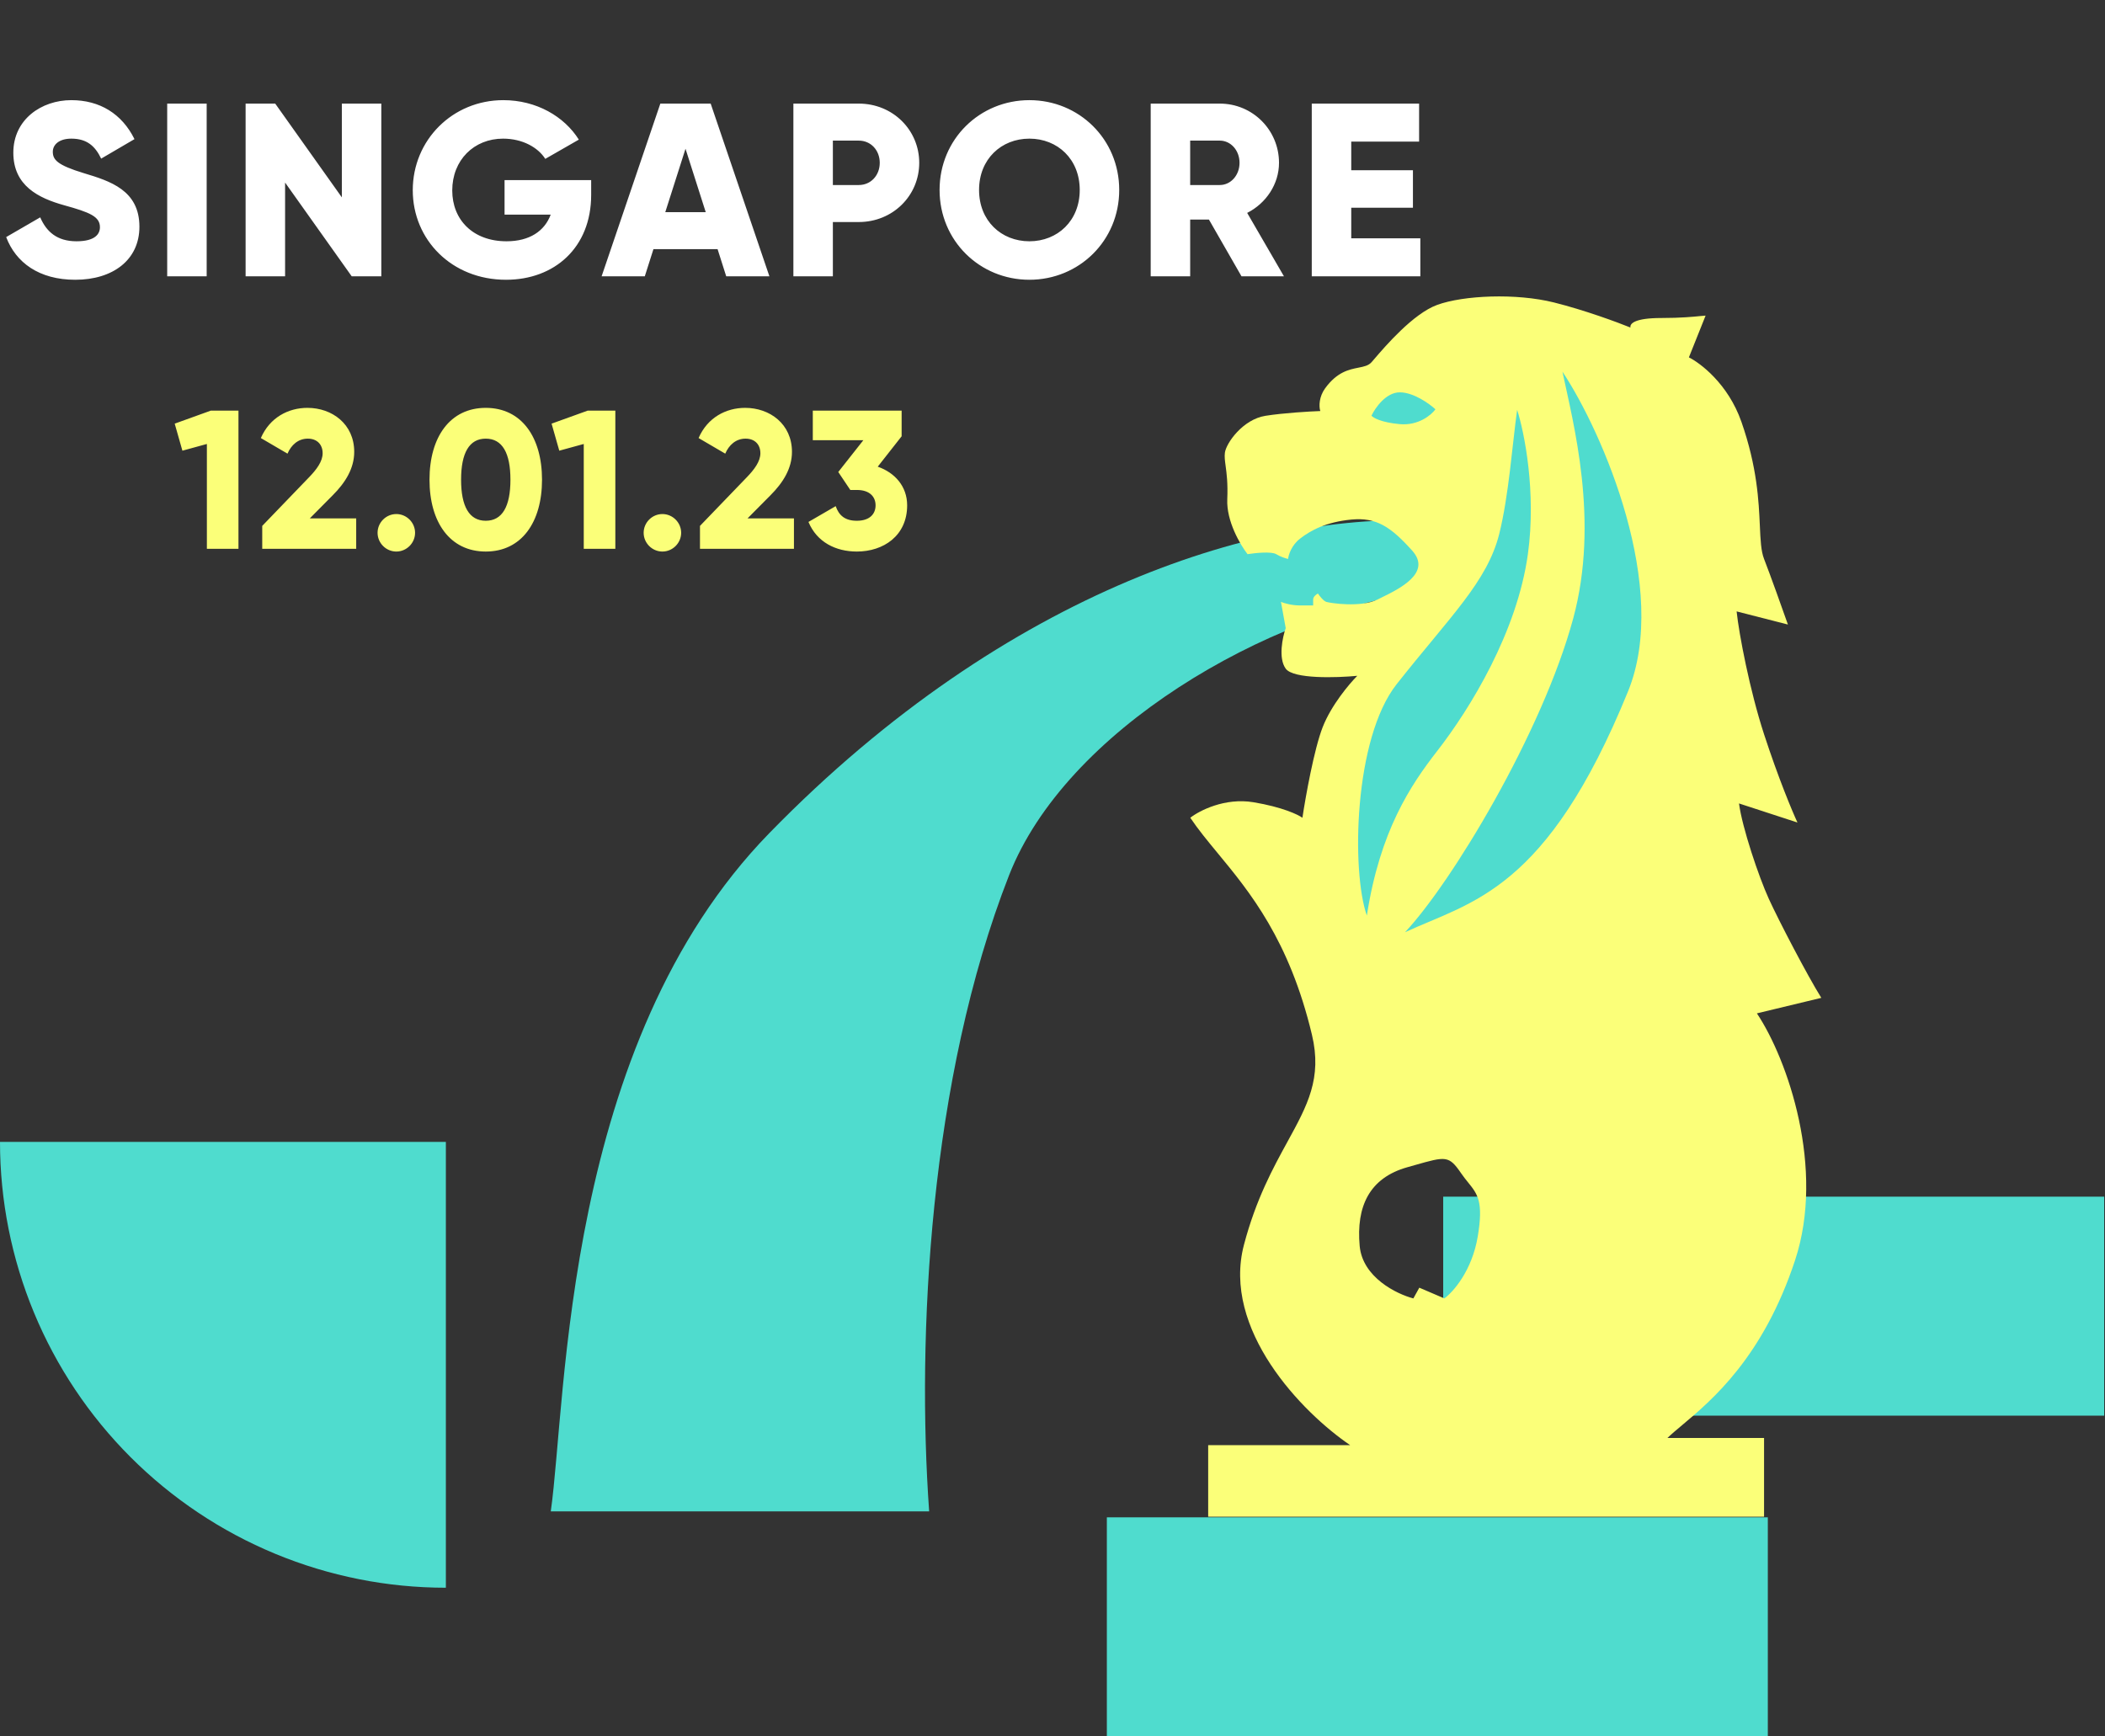
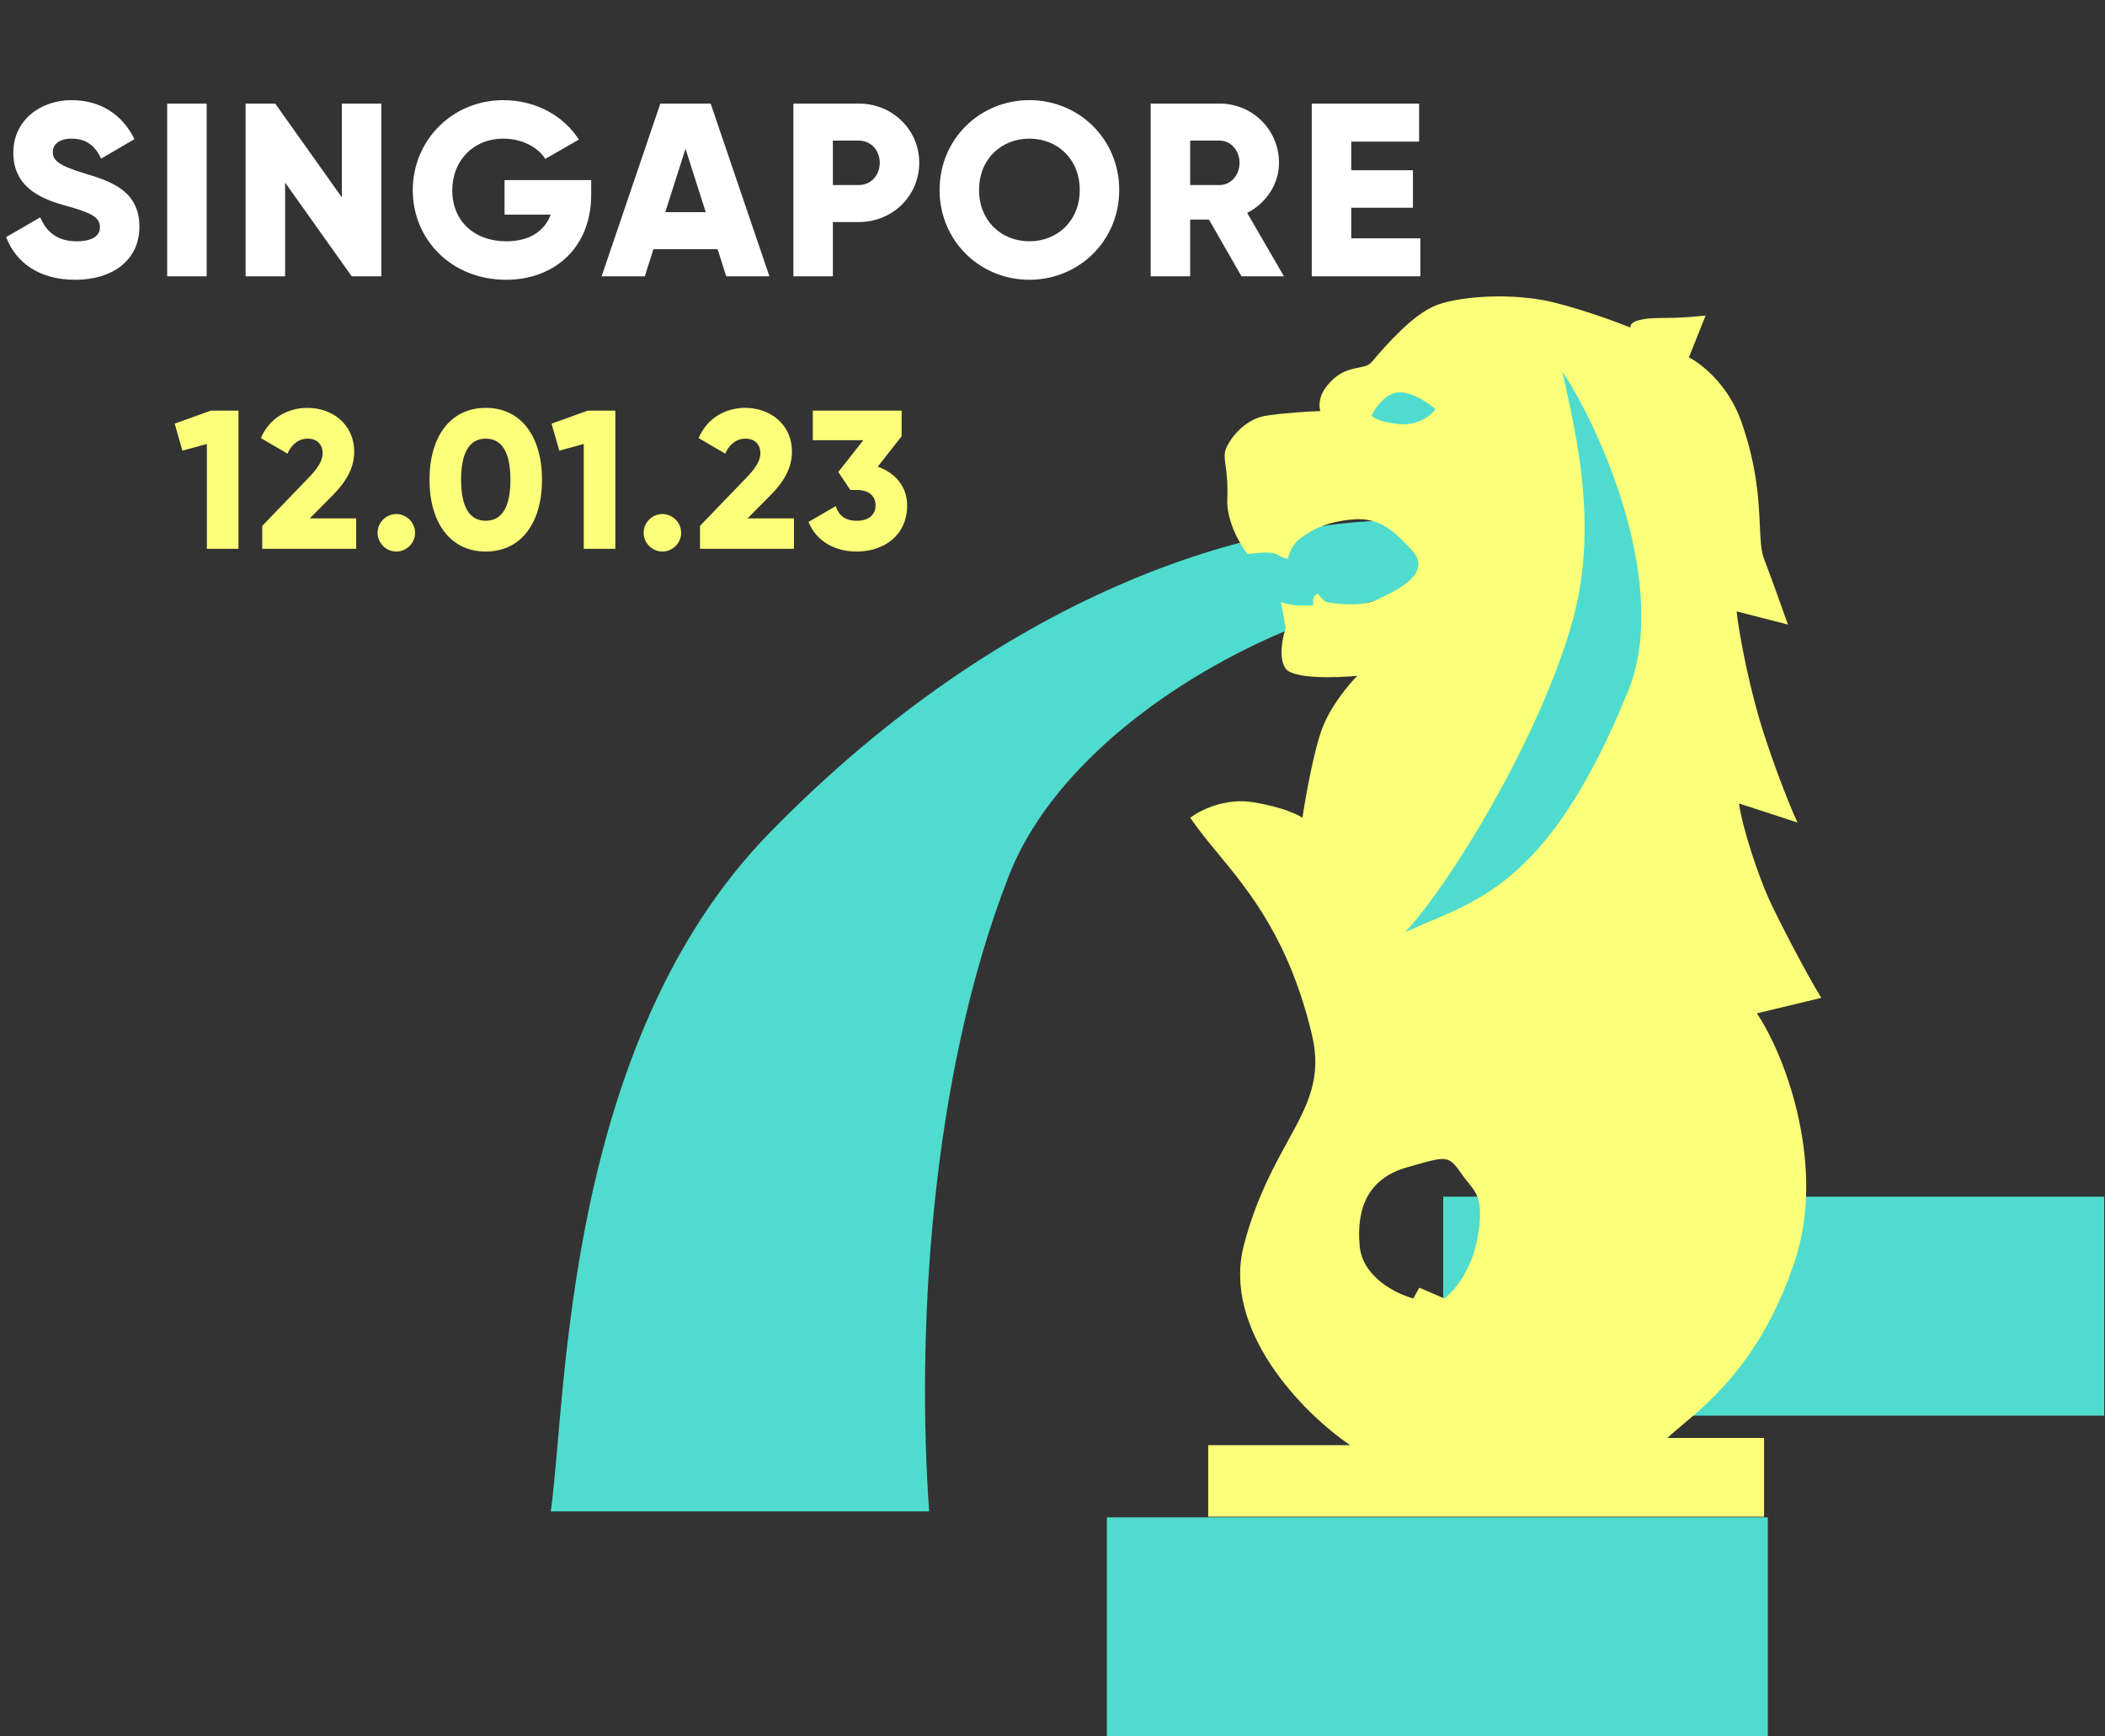
<svg xmlns="http://www.w3.org/2000/svg" width="617" height="509" viewBox="0 0 617 509" fill="none">
  <rect x="0" y="0" width="617" height="509" fill="#333333" stroke="none" />
  <path d="M61.796 120.371L51.207 124.19L53.464 132.117L60.639 130.15V160.874H69.897V120.371H61.796ZM76.863 160.874H104.405V151.963H90.808L97.519 145.194C101.223 141.49 103.826 137.324 103.826 132.464C103.826 124.306 97.346 119.561 90.113 119.561C84.501 119.561 79.062 122.396 76.458 128.414L84.269 132.985C85.368 130.439 87.394 128.587 90.229 128.587C92.948 128.587 94.569 130.323 94.569 132.869C94.569 135.241 92.833 137.614 90.46 140.044L76.863 154.162V160.874ZM116.167 161.684C119.176 161.684 121.664 159.196 121.664 156.187C121.664 153.178 119.176 150.69 116.167 150.69C113.158 150.69 110.67 153.178 110.67 156.187C110.67 159.196 113.158 161.684 116.167 161.684ZM142.382 161.684C152.855 161.684 158.873 153.121 158.873 140.623C158.873 128.124 152.855 119.561 142.382 119.561C131.909 119.561 125.892 128.124 125.892 140.623C125.892 153.121 131.909 161.684 142.382 161.684ZM142.382 152.658C137.522 152.658 135.15 148.434 135.15 140.623C135.15 132.811 137.522 128.587 142.382 128.587C147.243 128.587 149.615 132.811 149.615 140.623C149.615 148.434 147.243 152.658 142.382 152.658ZM172.264 120.371L161.675 124.19L163.931 132.117L171.106 130.15V160.874H180.364V120.371H172.264ZM194.158 161.684C197.167 161.684 199.655 159.196 199.655 156.187C199.655 153.178 197.167 150.69 194.158 150.69C191.149 150.69 188.661 153.178 188.661 156.187C188.661 159.196 191.149 161.684 194.158 161.684ZM205.172 160.874H232.714V151.963H219.116L225.828 145.194C229.531 141.49 232.135 137.324 232.135 132.464C232.135 124.306 225.655 119.561 218.422 119.561C212.809 119.561 207.37 122.396 204.767 128.414L212.578 132.985C213.677 130.439 215.703 128.587 218.538 128.587C221.257 128.587 222.877 130.323 222.877 132.869C222.877 135.241 221.142 137.614 218.769 140.044L205.172 154.162V160.874ZM257.277 136.804L264.278 127.893V120.371H238.24V129.05H253.053L245.704 138.366L249.234 143.631H251.143C254.962 143.631 256.64 145.656 256.64 148.145C256.64 150.633 254.962 152.658 251.143 152.658C247.614 152.658 245.878 151.038 244.952 148.376L236.967 153.005C239.455 158.965 245.01 161.684 251.143 161.684C258.955 161.684 265.898 157.055 265.898 148.145C265.898 142.532 262.253 138.54 257.277 136.804Z" fill="#FBFF79" />
-   <path d="M130.689 465.437C113.527 465.439 96.533 462.059 80.678 455.492C64.822 448.926 50.414 439.299 38.279 427.164C26.143 415.028 16.516 400.62 9.948 384.763C3.38 368.906 -9.08234e-08 351.911 0 334.748H130.689V465.437Z" fill="#4FDCCE" />
  <rect x="324.43" y="444.802" width="193.741" height="64.198" fill="#4FDCCE" />
  <rect x="423.02" y="350.797" width="193.741" height="64.198" fill="#4FDCCE" />
  <path d="M22.06 82.013C33.053 82.013 40.865 76.226 40.865 66.462C40.865 55.758 32.258 53.082 24.591 50.767C16.707 48.381 15.478 46.789 15.478 44.475C15.478 42.45 17.286 40.642 20.902 40.642C25.531 40.642 27.918 42.884 29.654 46.5L39.418 40.786C35.73 33.337 29.22 29.359 20.902 29.359C12.151 29.359 3.906 35 3.906 44.764C3.906 54.456 11.283 58.072 18.805 60.17C26.399 62.267 29.292 63.497 29.292 66.607C29.292 68.56 27.918 70.73 22.421 70.73C16.707 70.73 13.597 67.909 11.789 63.714L1.808 69.5C4.629 76.95 11.428 82.013 22.06 82.013ZM49.007 30.371V81H60.579V30.371H49.007ZM100.198 30.371V57.855L80.67 30.371H71.991V81H83.563V53.516L103.091 81H111.77V30.371H100.198ZM173.279 52.792H147.892V62.918H161.417C159.609 67.764 155.197 70.73 148.471 70.73C138.634 70.73 132.559 64.437 132.559 55.83C132.559 46.934 138.923 40.642 147.458 40.642C153.172 40.642 157.728 43.245 159.826 46.572L169.662 40.931C165.395 34.132 157.222 29.359 147.53 29.359C132.631 29.359 120.986 41.076 120.986 55.758C120.986 70.296 132.414 82.013 148.326 82.013C162.502 82.013 173.279 72.61 173.279 57.132V52.792ZM212.864 81H225.521L208.307 30.371H193.553L176.339 81H188.996L191.528 73.044H210.333L212.864 81ZM194.999 62.195L200.93 43.607L206.861 62.195H194.999ZM251.717 30.371H232.551V81H244.123V65.088H251.717C261.698 65.088 269.437 57.349 269.437 47.73C269.437 38.11 261.698 30.371 251.717 30.371ZM251.717 54.239H244.123V41.22H251.717C255.261 41.22 257.865 44.041 257.865 47.73C257.865 51.418 255.261 54.239 251.717 54.239ZM301.728 82.013C316.266 82.013 328.055 70.585 328.055 55.686C328.055 40.786 316.266 29.359 301.728 29.359C287.191 29.359 275.401 40.786 275.401 55.686C275.401 70.585 287.191 82.013 301.728 82.013ZM301.728 70.73C293.483 70.73 286.974 64.727 286.974 55.686C286.974 46.645 293.483 40.642 301.728 40.642C309.974 40.642 316.483 46.645 316.483 55.686C316.483 64.727 309.974 70.73 301.728 70.73ZM363.899 81H376.34L365.563 62.412C371.132 59.591 374.893 53.95 374.893 47.73C374.893 38.11 367.154 30.371 357.535 30.371H337.283V81H348.855V64.365H354.352L363.899 81ZM348.855 41.22H357.535C360.717 41.22 363.321 44.041 363.321 47.73C363.321 51.418 360.717 54.239 357.535 54.239H348.855V41.22ZM396.066 69.862V60.893H414.147V49.9H396.066V41.51H415.955V30.371H384.493V81H416.317V69.862H396.066Z" fill="white" />
  <path d="M225.484 244.24C295.778 172.106 371.279 149.82 419.182 152.753V172.809C370.758 179.846 312.324 214.314 295.778 256.555C272.347 316.374 268.702 392.027 272.347 443.048H161.439C166.125 410.207 165.101 306.204 225.484 244.24Z" fill="#4FDCCE" />
  <path fill-rule="evenodd" clip-rule="evenodd" d="M477.905 96.018C477.672 94.852 479.164 93.221 486.996 93.221C492.729 93.221 496.439 92.846 498.427 92.645C499.154 92.571 499.651 92.521 499.932 92.521L495.037 104.759C498.301 106.39 506.506 112.451 510.422 123.639C515.064 136.904 515.513 146.953 515.834 154.141C516.021 158.322 516.165 161.534 517.065 163.848C519.023 168.883 522.543 178.766 524.058 183.079L509.023 179.232C509.722 185.876 512.869 202.379 517.065 215.246C521.261 228.112 525.34 237.856 526.855 241.119L509.722 235.525C510.655 242.634 515.526 257.063 518.463 263.496C521.4 269.93 529.768 285.99 533.848 292.517L514.967 297.062C524.058 310.698 535.013 342.589 526.156 369.438C516.776 397.87 501.826 410.412 493.049 417.776C491.356 419.196 489.893 420.423 488.744 421.534H517.065V444.611H354.132V423.632H395.739C381.637 414.075 358.075 389.711 364.621 364.892C368.146 351.527 373.148 342.404 377.377 334.69C383.215 324.042 387.58 316.081 384.55 303.355C377.927 275.536 366.284 261.435 356.924 250.1C353.932 246.477 351.174 243.136 348.887 239.721C351.568 237.623 359.027 233.777 367.418 235.175C375.809 236.574 380.471 238.788 381.753 239.721C382.686 233.544 385.18 219.581 387.697 213.148C390.215 206.714 395.506 200.444 397.837 198.113C391.776 198.696 379.096 199.092 376.858 196.015C374.621 192.938 375.926 186.808 376.858 184.127L375.46 176.435C376.276 176.785 378.537 177.484 381.054 177.484H384.9V175.736C384.9 174.897 385.833 174.221 386.299 173.988C386.765 174.687 387.907 176.156 388.746 176.435C389.795 176.785 398.886 178.184 403.781 175.736C404.118 175.568 404.486 175.387 404.878 175.196C410.18 172.605 419.781 167.912 413.92 161.401C407.627 154.408 403.431 151.611 396.089 152.31C388.746 153.009 384.201 155.457 381.054 157.904C378.537 159.862 377.674 162.683 377.558 163.848C376.975 163.732 375.46 163.289 374.061 162.45C372.663 161.611 367.884 162.1 365.67 162.45C363.572 159.769 359.446 152.8 359.726 146.366C359.93 141.669 359.538 138.761 359.246 136.597C359.038 135.056 358.881 133.893 359.027 132.73C359.376 129.933 364.271 122.94 370.914 121.891C376.229 121.052 383.851 120.609 386.998 120.493C386.532 119.094 386.648 116.254 388.397 113.849C391.909 109.02 395.422 108.325 398.155 107.785C399.775 107.464 401.122 107.198 402.033 106.157C402.246 105.913 402.51 105.605 402.819 105.245C406.056 101.472 414.242 91.928 421.263 89.374C428.955 86.577 444.339 85.878 455.528 88.675C464.479 90.913 474.175 94.503 477.905 96.018ZM414.27 380.626C409.375 379.344 399.375 374.473 398.536 365.242C397.487 353.704 401.333 345.312 412.522 342.166C413.3 341.947 414.028 341.74 414.71 341.546C423.823 338.952 424.677 338.709 428.256 343.914C428.984 344.974 429.688 345.845 430.335 346.647C433.106 350.08 434.851 352.242 433.151 362.445C431.472 372.515 425.925 378.762 423.361 380.626L416.018 377.48L414.27 380.626Z" fill="#FBFF79" />
  <path d="M477.203 202.658C489.51 172.449 469.86 126.902 457.972 108.954C461.119 123.989 468.885 152.654 461.119 181.33C452.028 214.896 425.339 258.951 411.819 273.286C431.4 264.195 453.272 261.398 477.203 202.658Z" fill="#4FDCCE" />
-   <path d="M447.839 162.449C450.356 144.268 446.79 126.669 444.692 120.143C443.293 130.166 442.244 145.317 439.447 156.505C435.951 170.491 425.112 180.631 409.378 200.56C396.791 216.504 396.092 255.454 400.637 268.391C404.483 243.566 413.434 230.21 421.266 220.14C431.056 207.553 444.692 185.176 447.839 162.449Z" fill="#4FDCCE" />
  <path d="M410.288 115.012C406.251 115.012 403.079 119.568 401.997 121.847C402.478 122.468 404.809 123.835 410.288 124.332C415.768 124.829 419.541 121.64 420.742 119.983C418.94 118.326 414.326 115.012 410.288 115.012Z" fill="#4FDCCE" />
</svg>